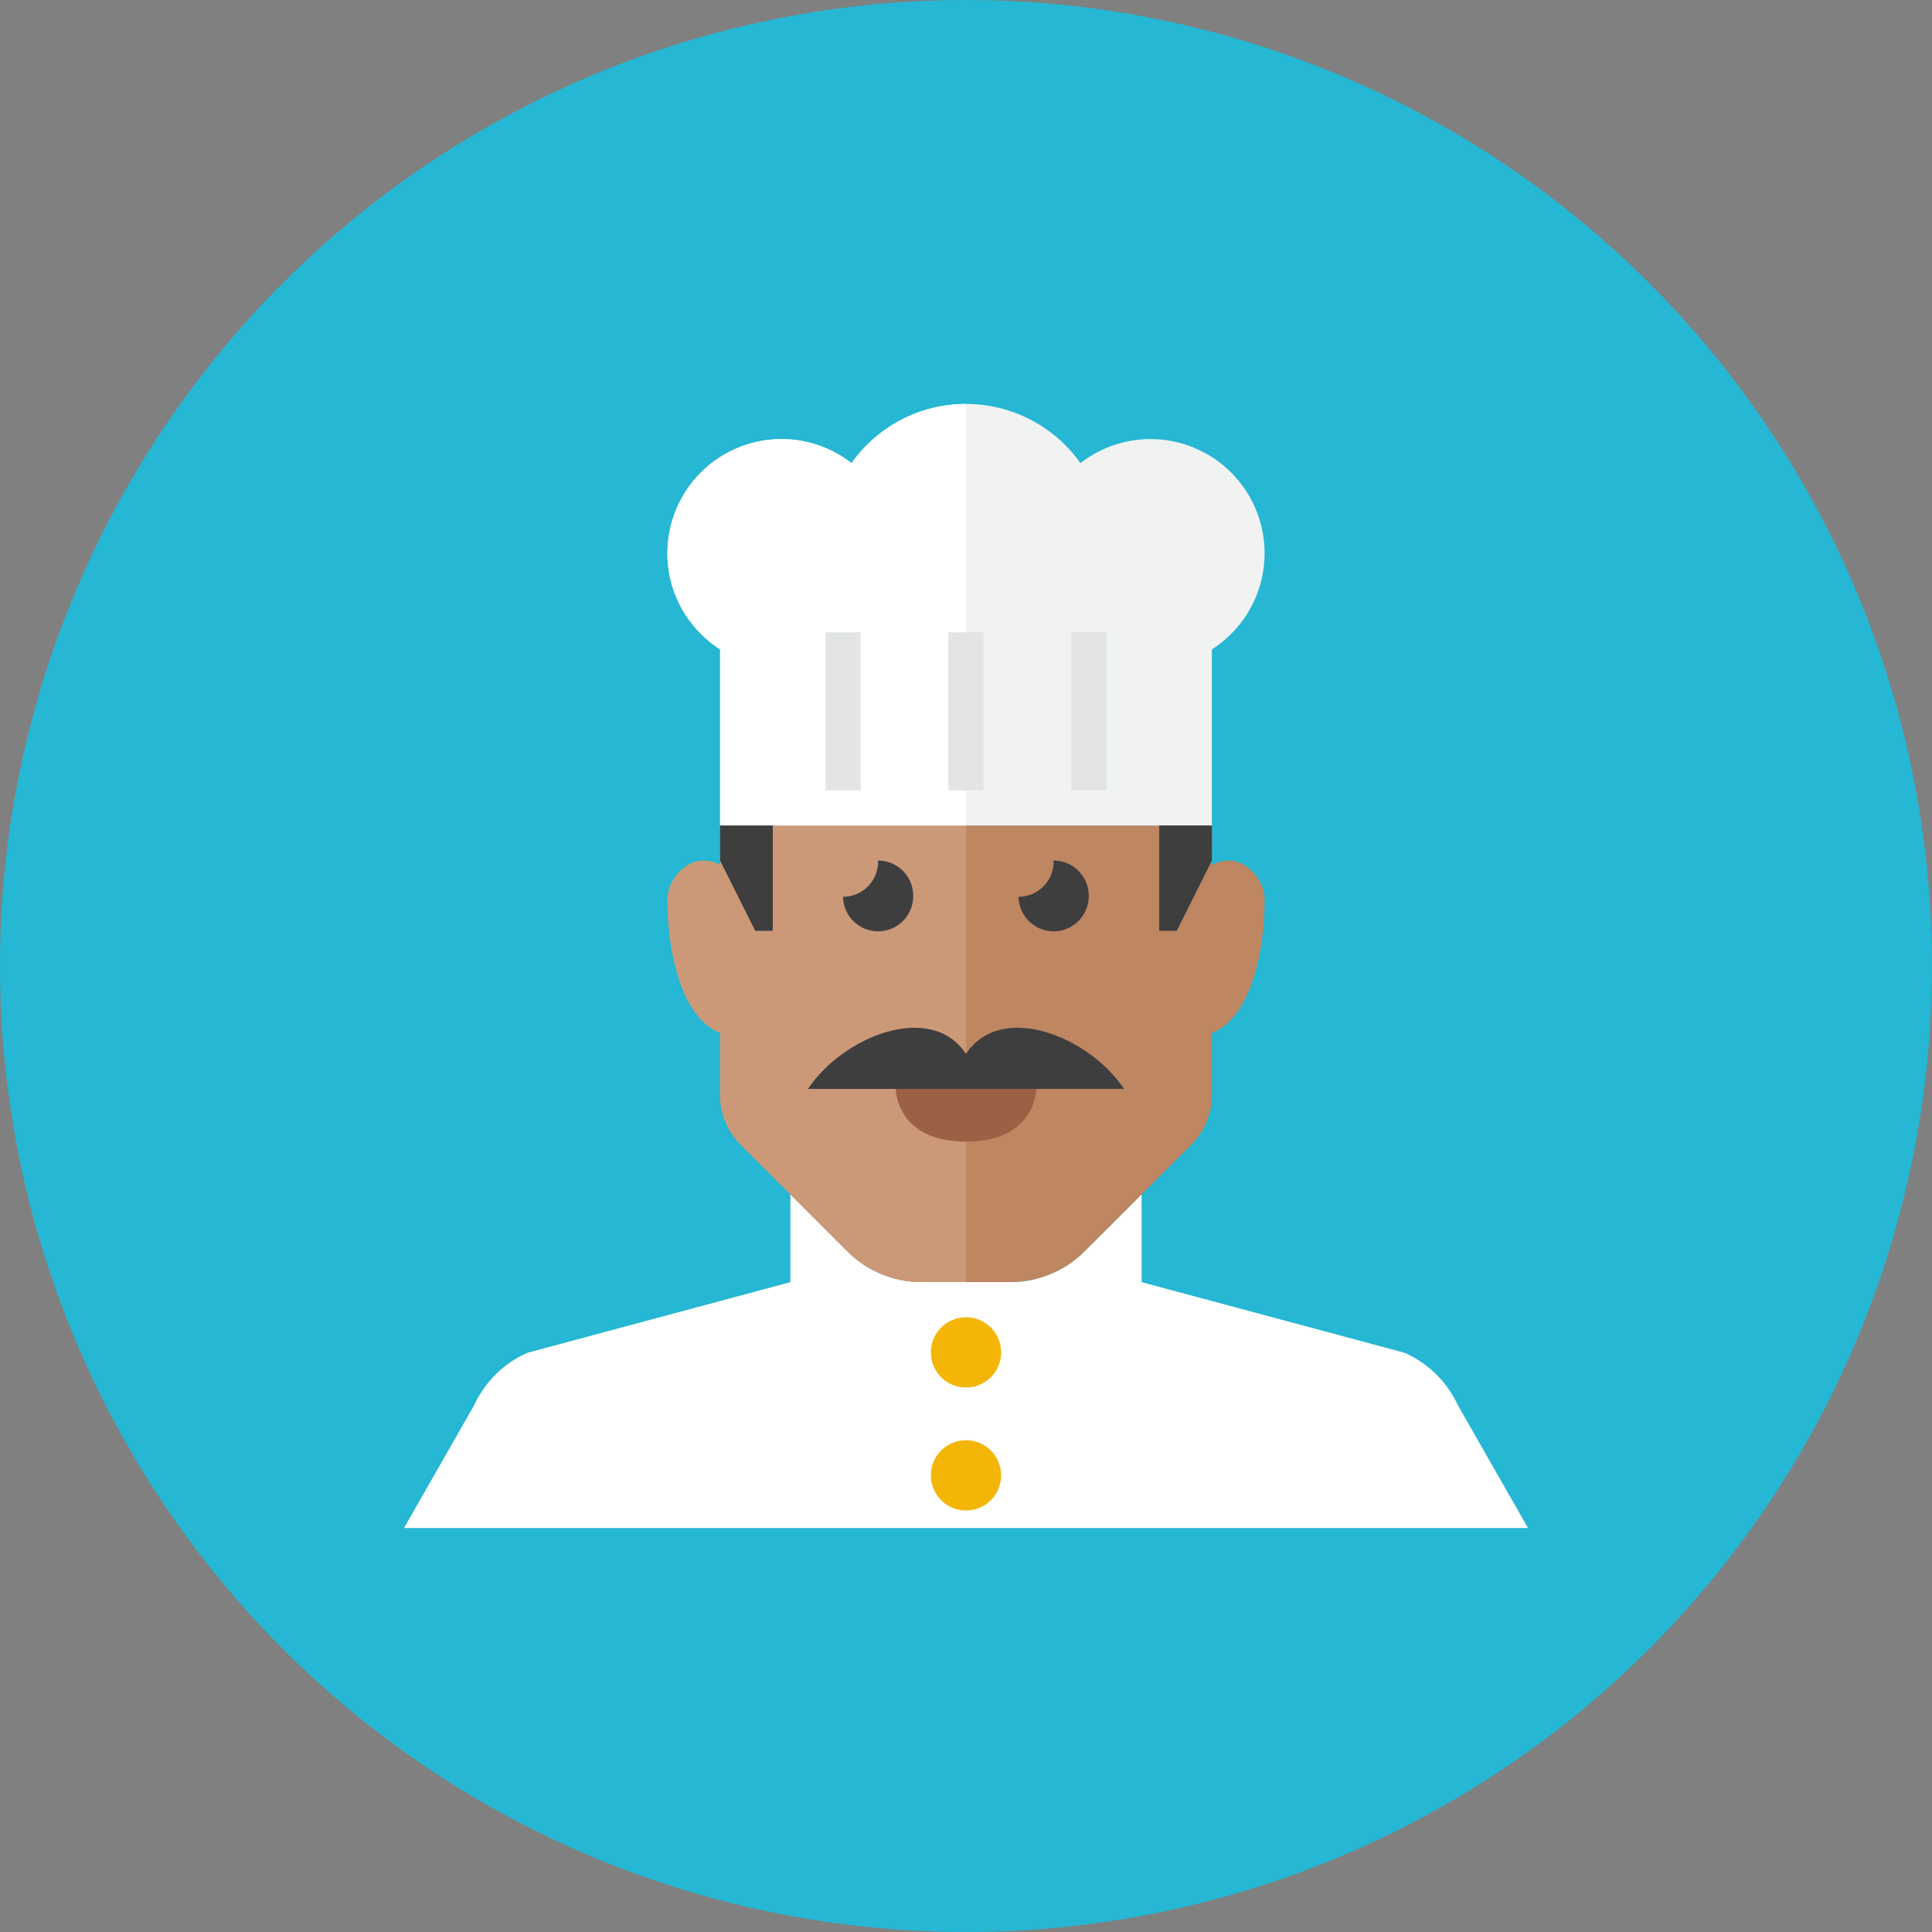
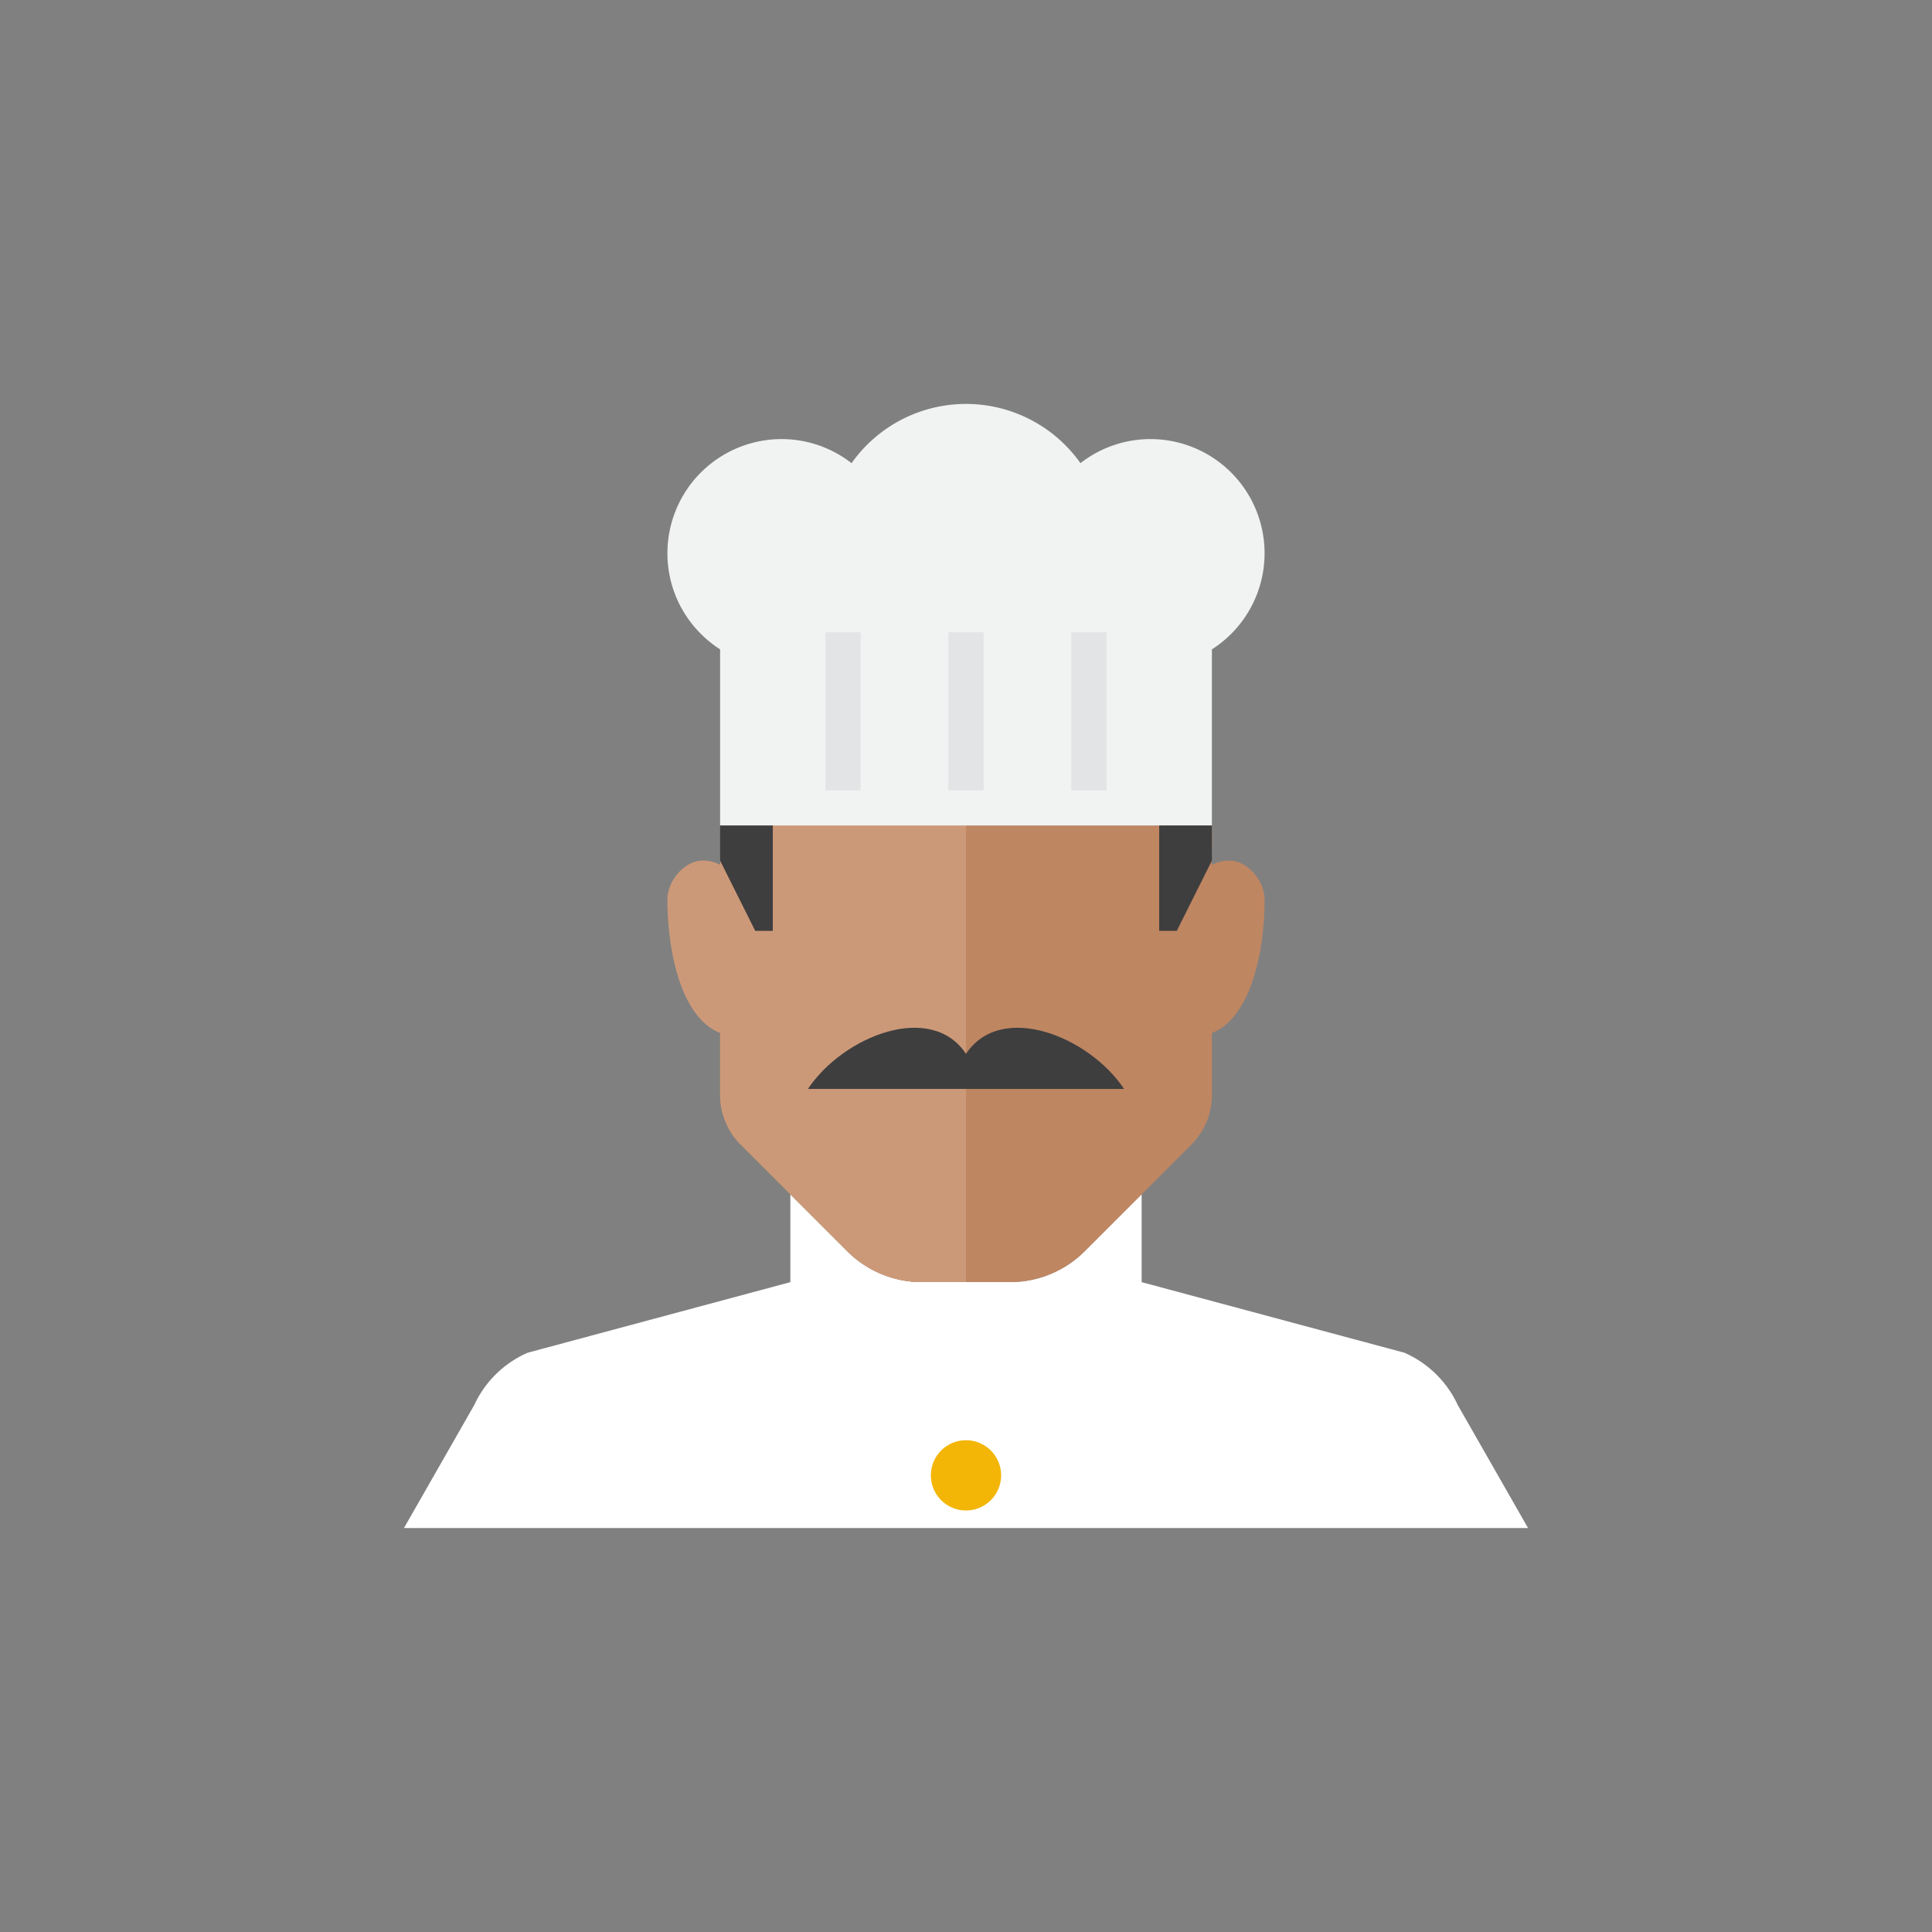
<svg xmlns="http://www.w3.org/2000/svg" class="icon" viewBox="0 0 1024 1024" width="32" height="32">
  <rect x="0" y="0" width="1024" height="1024" fill="#808080" stroke="none" />
-   <path d="M512 512m-512 0a512 512 0 1 0 1024 0 512 512 0 1 0-1024 0Z" fill="#25B7D3" />
  <path d="M772.655 744.727a55.827 55.827 0 0 0-28.328-27.76L605.091 679.564v-46.555l-30.189 30.171a55.855 55.855 0 0 1-39.489 16.356H488.578a55.864 55.864 0 0 1-39.489-16.356L418.909 633.009V679.564l-139.236 37.404A55.827 55.827 0 0 0 251.345 744.727l-37.236 65.164h595.782l-37.236-65.164z" fill="#FFFFFF" />
  <path d="M651.636 456.145c-3.938 0-6.898 0.95-9.346 2.262-0.065-7.14 0.317-14.103 0-20.88H382.259A614.782 614.782 0 0 0 381.673 465.455v114.902c0 9.877 3.928 19.354 10.91 26.335l56.515 56.488a55.855 55.855 0 0 0 39.489 16.356H535.422a55.864 55.864 0 0 0 39.489-16.356l56.515-56.488a37.255 37.255 0 0 0 10.91-26.335v-32.861c20.722-8.127 27.927-43.38 27.927-70.656C670.255 466.488 660.945 456.145 651.636 456.145z" fill="#BF8662" />
  <path d="M512 781.964m-18.618 0a18.618 18.618 0 1 0 37.236 0 18.618 18.618 0 1 0-37.236 0Z" fill="#F3B607" />
-   <path d="M512 716.8m-18.618 0a18.618 18.618 0 1 0 37.236 0 18.618 18.618 0 1 0-37.236 0Z" fill="#F3B607" />
  <path d="M382.259 437.527a557.577 557.577 0 0 0-0.549 20.88A19.112 19.112 0 0 0 372.364 456.145c-9.309 0-18.618 10.342-18.618 20.685 0 27.285 7.205 62.529 27.927 70.656v32.861c0 9.877 3.928 19.354 10.91 26.335l56.515 56.488a55.855 55.855 0 0 0 39.489 16.356H512V437.527H382.259z" fill="#CC9978" />
-   <path d="M474.764 577.164h74.473s0 27.927-37.236 27.927-37.236-27.927-37.236-27.927z" fill="#9C6144" />
-   <path d="M484.017 474.736a18.618 18.618 0 0 0-18.618-18.618h-0.056c0.009 0.195 0.056 0.382 0.056 0.577a18.618 18.618 0 0 1-18.562 18.618 18.581 18.581 0 0 0 37.181-0.577zM577.043 474.736a18.618 18.618 0 0 0-18.618-18.618h-0.056c0.009 0.195 0.056 0.382 0.056 0.577a18.618 18.618 0 0 1-18.562 18.618 18.581 18.581 0 0 0 37.181-0.577z" fill="#3E3E3F" />
  <path d="M670.255 293.236a60.509 60.509 0 0 0-60.509-60.509 60.202 60.202 0 0 0-37.078 12.763 74.314 74.314 0 0 0-121.335 0A60.202 60.202 0 0 0 414.255 232.727a60.509 60.509 0 0 0-60.509 60.509c0 21.411 11.152 40.178 27.927 50.939V437.527h260.655V344.176a60.435 60.435 0 0 0 27.927-50.939z" fill="#F1F2F2" />
  <path d="M567.855 335.127h18.618v83.782h-18.618z" fill="#E2E4E5" />
-   <path d="M512 437.527V214.109a74.314 74.314 0 0 0-60.667 31.381A60.202 60.202 0 0 0 414.255 232.727a60.509 60.509 0 0 0-60.509 60.509c0 21.411 11.152 40.178 27.927 50.939V437.527h130.327z" fill="#FFFFFF" />
  <path d="M502.691 335.127h18.618v83.782h-18.618zM437.527 335.127h18.618v83.782h-18.618z" fill="#E2E4E5" />
  <path d="M614.4 437.527v55.855h9.309l18.618-37.236v-18.618zM381.673 437.527v18.618l18.618 37.236h9.309v-55.855z" fill="#3E3E3F" />
  <path d="M512 558.545c-18.618-27.927-65.164-9.309-83.782 18.618h83.782v-18.618zM512 558.545c18.618-27.927 65.164-9.309 83.782 18.618h-83.782v-18.618z" fill="#3E3E3F" />
</svg>